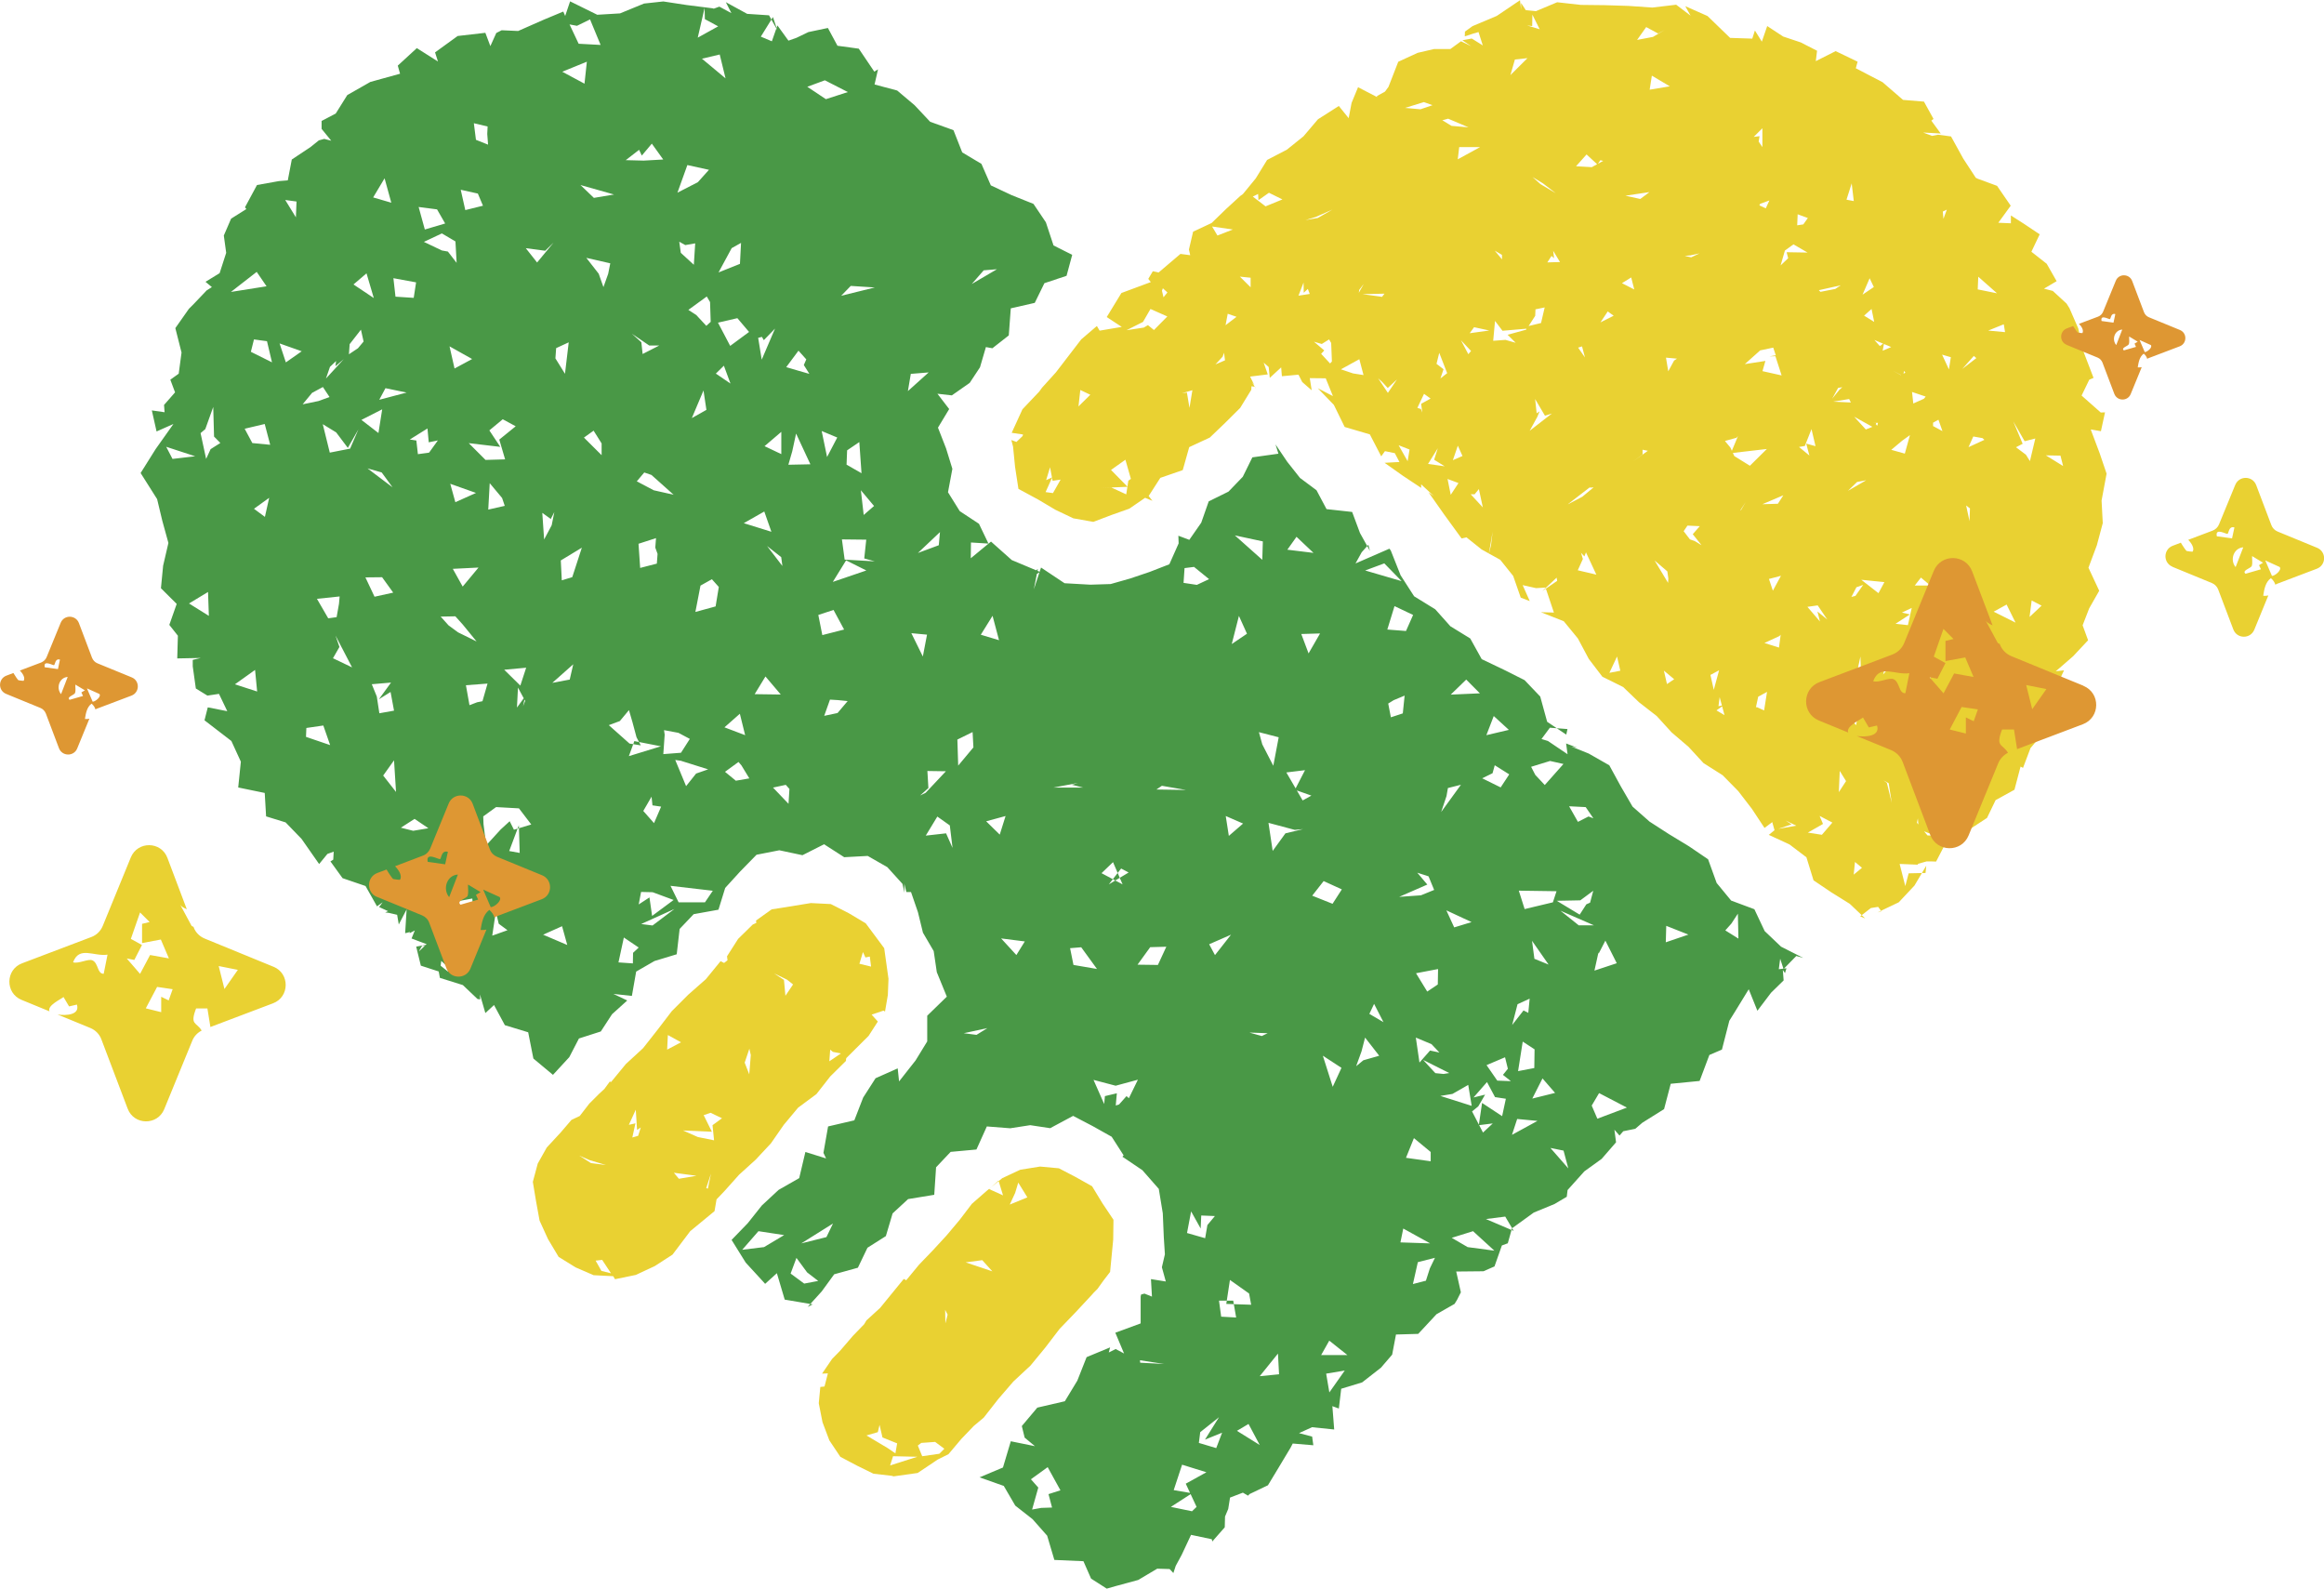
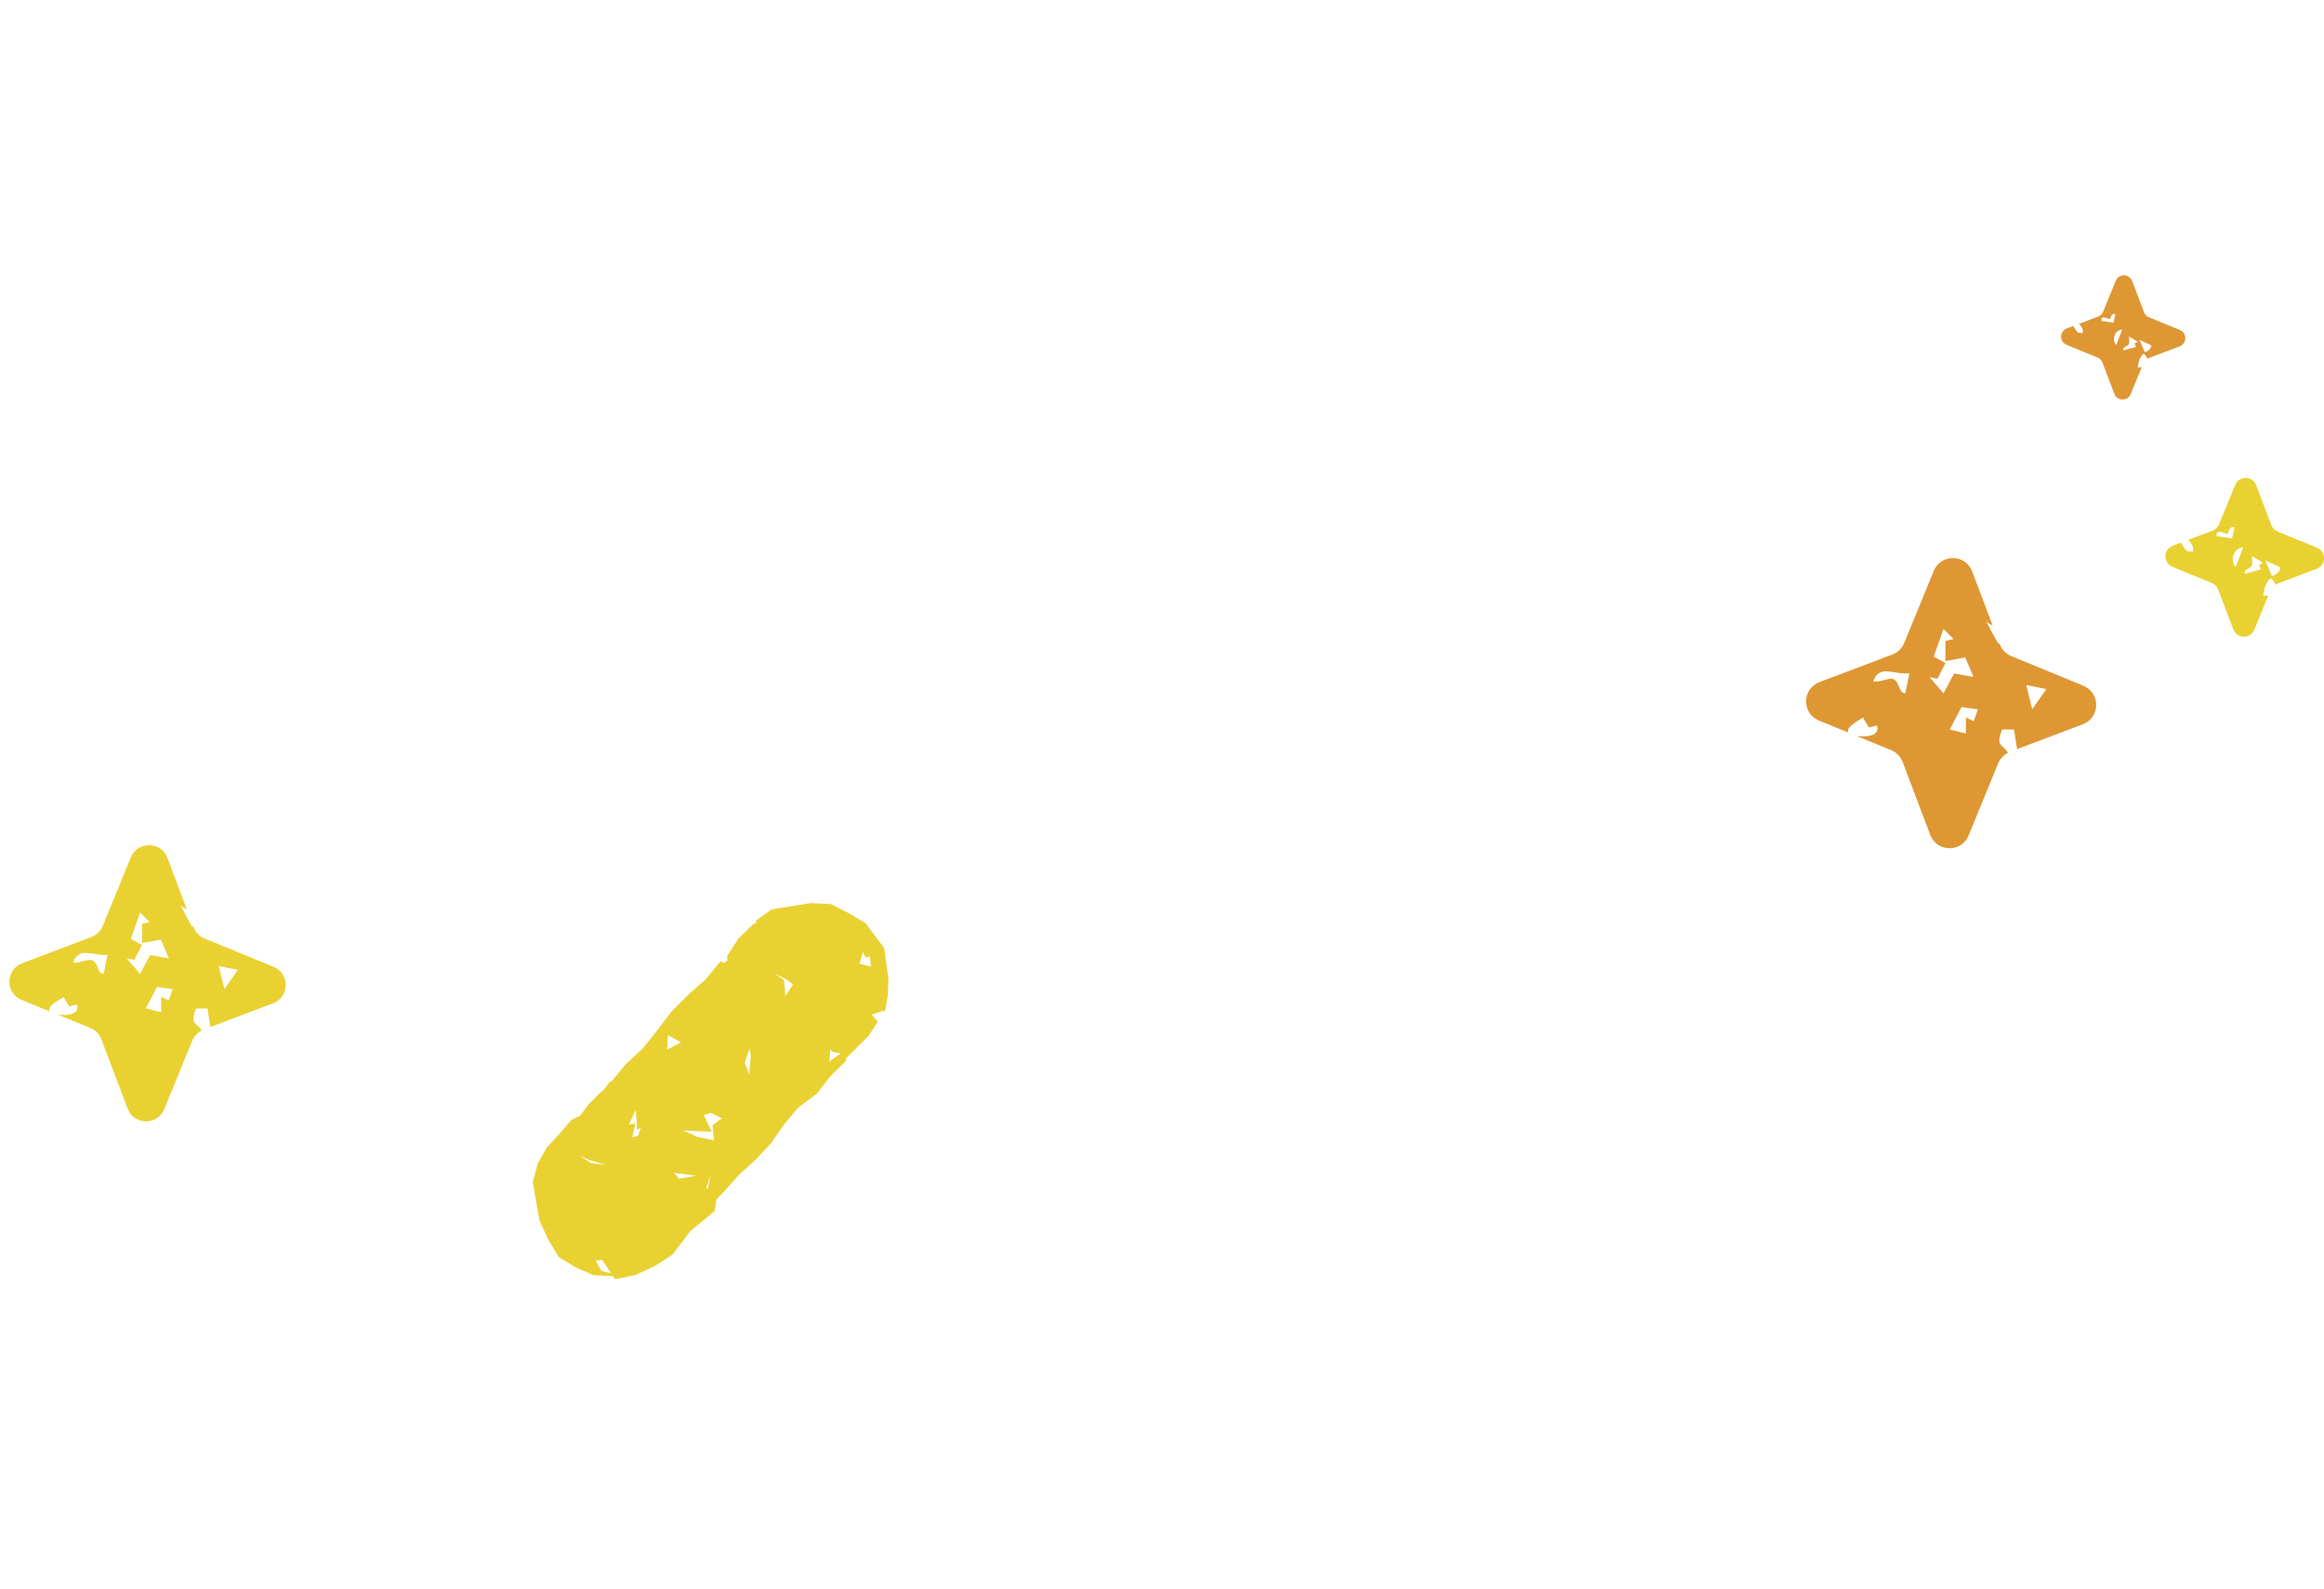
<svg xmlns="http://www.w3.org/2000/svg" id="_レイヤー_1" viewBox="0 0 255.03 174.31">
  <defs>
    <style>.cls-1{fill:#499846;}.cls-1,.cls-2,.cls-3{stroke-width:0px;}.cls-2{fill:#de9733;}.cls-3{fill:#e9d132;}</style>
  </defs>
-   <path class="cls-1" d="M172.34,81.89l.74.14-1.22-.46.16,1.18-2.15-1.45-.71-.22.92-1.24,1.93.15-.13.61-2.1-1.41-.76-2.77-1.72-1.8-2.33-1.17-2.37-1.13-1.26-2.27-2.18-1.34-1.66-1.86-2.32-1.43-1.48-2.3-1.08-2.72-.15-.2-3.72,1.62.68-1.23.73-.82.17.67-1.09-1.96-.86-2.31-2.81-.31-1.1-2.07-1.81-1.35-1.4-1.77-1.29-1.91.32,1.02-2.86.4-1.05,2.13-1.57,1.63-2.17,1.07-.82,2.34-1.31,1.88-1.2-.45.03.84-1.02,2.29-2.16.84-2.13.72-2.15.61-2.23.07-2.83-.16-2.58-1.72-.79,2.39.44-2.24-2.12,1.79,2.36-1.46-3.1-1.3-2.28-2.03-2.22,1.83.02-1.73,1.92.12-1.04-2.17-2.11-1.39-1.29-2.07.48-2.57-.69-2.24-.89-2.28,1.23-2.04-1.29-1.68,1.58.18,1.96-1.37,1.13-1.71.65-2.22.71.13,1.8-1.41.22-2.97,2.63-.6,1.06-2.16,2.43-.81.62-2.3-2.05-1.03-.84-2.54-1.36-2.02-2.4-.96-2.28-1.07-1.03-2.36-2.11-1.26-.96-2.44-2.56-.92-1.71-1.82-1.91-1.61-2.48-.66.38-1.66-.41.25-1.7-2.52-2.34-.32-1.05-1.95-2.14.45-1.31.63-.88.31-1.21-1.67-.61,1.74-1.21-.51,1.33-2.15.47,1.42-.9-1.61-2.4-.16-2.34-1.28.61,1.2-1.32-.71-.61.22-.14-.04-2.85-.36-2.55-.39-2.12.23-2.63,1.08-2.5.15-2.98-1.47-.54,1.6-.21-.48-2.16.9-2.79,1.23-1.81-.08-.59.3-.65,1.44-.55-1.46-3.04.35-2.48,1.8.32,1-2.32-1.47-2.09,1.92.25.89-3.26.9-2.53,1.44-1.27,2.03-1.59.83.04-.02v.87s1.06,1.3,1.06,1.3l-.77-.2-.59.16-.92.74-2.05,1.36-.44,2.29-.98.08-2.4.43-1.32,2.45,1.53,1.82-.56-.87-.25-1.12-2.24,1.41-.8,1.85.26,1.9-.72,2.23-1.55.95.7.58-.57.36-1.4,1.47-.55.55-1.49,2.12.68,2.68-.31,2.32-.92.66.52,1.39-1.21,1.38.06.8-1.4-.2.52,2.31,1.85-.82-1.95,2.75-1.65,2.63,1.81,2.86.57,2.38.67,2.43-.58,2.5-.24,2.47,1.73,1.72-.81,2.3.94,1.19-.07,2.49,2.59-.05-.89.21v.71s.34,2.43.34,2.43l1.27.78,1.27-.19.91,1.9-2.14-.42-.36,1.42,2.95,2.27,1.04,2.27-.29,2.83,2.91.6.15,2.57,2.14.66,1.75,1.81,1.93,2.76.91-1.11.69-.25-.07,1.21.21-.45-.5.31,1.33,1.84,2.52.86,1.26,2.23.24-.17.38-.27-.39.52.99.45-.32.14.41.05.9.21.18,1.06.86-1.65-.16,2.61.53-.13-.05.13.58-.3-.36.88,1.65.62-.87.82.38-.64h1.89s-1.17-.15-1.17-.15l-1.37.24.51,2.09,2.09.68.15-1.2.66.6.21-.53.82,1.09-.99-.02-1.15-.92.3,1.64,2.52.79,1.61,1.53.29.04-.02-.54.59,2.04.95-.88,1.19,2.21,2.56.78.57,2.88,2.15,1.79,1.79-1.94,1.06-2.05,2.4-.77,1.23-1.89,1.67-1.51-1.52-.72,2.03.22.47-2.67,2.01-1.16,2.44-.74.32-2.78,1.54-1.62,2.72-.49.74-2.39,1.64-1.8,1.8-1.84,2.5-.49,2.54.54,2.37-1.2,2.21,1.42,2.58-.14,2.15,1.23,1.66,1.83.23.98-.03-1.01.23.93h.51s.76,2.21.76,2.21l.55,2.25,1.18,2.02.34,2.31,1.1,2.69-2.15,2.09v2.82s-1.28,2.09-1.28,2.09l-1.81,2.3-.15-1.43-2.43,1.08-1.36,2.12-.97,2.5-2.88.67-.51,2.9.29.61-2.27-.71-.68,2.87-2.26,1.29-1.83,1.7-1.56,1.96-1.77,1.83,1.55,2.49,1.9,2.07.23.26,1.29-1.17.86,2.9,3.07.52-.55.28,1.54-1.7,1.37-1.88,2.6-.72,1.05-2.19,2.02-1.28.74-2.49,1.7-1.57,2.87-.47.2-3.02,1.6-1.69,2.83-.26,1.14-2.53,2.57.2,2.19-.34,2.19.33,2.52-1.35,2.16,1.13,2.07,1.16,1.31,2.04-.13.15,2.19,1.48,1.8,2.05.44,2.68.11,2.63.12,1.87-.33,1.42.43,1.56-1.63-.26.11,1.92-.82-.33-.37.1-.05.23v2.94s-2.78,1.02-2.78,1.02l.96,2.28-.92-.49-.76.38.15-.56-2.58,1.07-1.02,2.58-1.37,2.26-3.02.7-1.7,2.02.31,1.27,1.13.94-2.65-.54-.86,2.88-2.57,1.08,2.66.94,1.26,2.16,1.9,1.49,1.6,1.81.79,2.66,3.19.14.84,1.91,1.72,1.1.98-.28,2.47-.67,2.09-1.24,1.36.04.41.44.26-.79.66-1.22,1.02-2.18,2.28.48.05.25,1.37-1.56.03-1.18.35-.83.2-1.25,1.41-.54.56.33.18-.18,2.01-.96,1.13-1.87,1.35-2.25.24-.46,2.26.19-.13-.95-1.44-.38,1.43-.65,2.43.25-.2-2.56.71.26.26-2.17,2.3-.7,2.06-1.61,1.23-1.43.42-2.21,2.44-.07,2.01-2.16,1.98-1.13.27-.44.42-.83-.51-2.28,2.99-.03,1.21-.53.81-2.3.65-.24.46-1.64,2.39-1.73,2.26-.93,1.36-.8.09-.74,1.84-2.05,1.9-1.37,1.58-1.82-.18-1.38.56.64.53-.61-.68.25,1.88-.38.78-.67,2.38-1.49.73-2.78,3.17-.31,1.07-2.85,1.38-.59.81-3.16.69-1.11,1.44-2.35.95,2.36,1.5-1.98,1.38-1.35-.09-1.15.24.35.16-.53-.84.1.15-1.15.37,1.13,1.4-1.43.76.21-2.43-1.23-1.8-1.71-1.13-2.4-2.55-.95-1.59-1.93-.94-2.6-2.09-1.42-2.19-1.33-2.14-1.38-1.87-1.65-1.3-2.24-1.25-2.29-2.26-1.29-2.01-.81ZM107.94,29.66l1.46-.12-2.76,1.62,1.31-1.5ZM18.93,50.35l-.69-1.33,3.18,1.04-2.49.29ZM20.74,66.21l2.09-1.26.09,2.62-2.18-1.36ZM23.49,47.9l.69.7-1.07.68-.49,1.07-.61-2.83.52-.44.87-2.43.09,3.25ZM29.86,39.76l-2.33-1.16.34-1.36,1.43.2.55,2.32ZM29.65,48.8l-1.96-.19-.84-1.57,2.2-.52.6,2.28ZM28.17,29.83l1.08,1.58-3.91.62,2.83-2.2ZM25.18,60.21l2.09.35-2.09-.35ZM28.22,75.87l-2.44-.79,2.21-1.58.23,2.38ZM29.54,54.61l-.47,2.1-1.2-.89,1.68-1.21ZM29.15,59.52l2.1-1.4-2.1,1.4ZM31.37,39.76l-.69-2.08,2.43.86-1.74,1.22ZM32.48,23.86l-1.18-1.92,1.24.17-.07,1.75ZM87.63,38.48l.85.95-.27.62.61.97-1.32-.38-1.22-.36,1.34-1.8ZM85.86,62.1l-1.68-2.19,1.55,1.22.13.98ZM85.75,49.83l-1.85-.88,1.84-1.57v2.44ZM85.3,14.83l-2.52.49,2.52-.49ZM83.61,36.96l.21.36,1.23-1.27-1.46,3.41-.39-2.39.41-.11ZM84.64,58.34l-3.02-.94,2.25-1.28.78,2.22ZM80.3,27.22l1.02-.57-.12,2.3-2.35.94,1.45-2.68ZM80.91,34.9l1.29,1.52-2.07,1.53-1.34-2.55,2.12-.49ZM76.46,34.6l-.92-.6,2.02-1.47.36.61.07,2.17-.48.44-1.06-1.14ZM77.2,42.84l.32,2.13-1.6.9,1.28-3.03ZM79.44,40.13l.72,1.95-1.75-1.19-.18.42,1.21-1.19ZM78.98,5.98l.64,2.62-2.59-2.16,1.95-.46ZM77.32.87l.03,1.23,1.46.79-2.24,1.24.75-3.26ZM77.8,18.63l-1.22,1.36-2.24,1.15,1.09-3.03,2.37.52ZM74.54,26.52l.66.37,1.09-.19-.15,2.35-1.43-1.31-.17-1.22ZM74.44,80.4l1.26.67-.97,1.52-1.94.15.15-2.13-.07-.5,1.56.29ZM72.07,61.84l-1.82.47-.18-2.65,1.92-.62-.08,1.04.25.69-.08,1.07ZM72.53,81.88l-3.52,1.08.6-1.65,2.91.57ZM69.88,52.81l.82-.97.79.27,2.43,2.17-2.18-.49-1.86-.98ZM72.34,37.91l-1.82.93-.14-1.29-1.03-.93,1.9,1.29h1.09ZM70.13,16.43l.3.64,1.1-1.31,1.25,1.74-2.14.12-1.97-.05,1.46-1.13ZM69.12,24.98l-.77-.5-1.79-.12,2.56.62ZM67.38,21.34l-2.21.37-1.47-1.41,3.68,1.04ZM63.32,2.83l1.43-.7,1.16,2.8-2.41-.13-1-2.12.81.15ZM61.02,38.2l1.39-.64-.41,3.45-1.05-1.69.08-1.13ZM62.91,72.87l-.39,1.69-1.91.36,2.31-2.05ZM59.83,27.51l.92-.9-1.81,2.19-1.24-1.57,2.13.28ZM57.74,73.26l-.64,1.96-1.77-1.74,2.4-.22ZM56.84,75.44l.79,1.46-.23.58.22-1.07-.89,1.22.11-2.19ZM54.9,49.03l-1.2-1.81,1.47-1.22,1.42.77-1.8,1.46.64,2.17-2.15.06-1.84-1.84,3.47.41ZM55.39,55.5l-1.81.41.16-2.9,1.36,1.63.29.86ZM52.24,54.08l-2.27,1.02-.56-2.02,2.82,1ZM52,13.52l1.51.36-.04.82.09,1.17-1.33-.53-.23-1.82ZM52.44,21.24l.56,1.33-1.94.48-.5-2.23,1.89.42ZM51.81,39.39l-1.93,1.04-.55-2.43,2.48,1.39ZM47.96,22.97l.89,1.55-2.23.66-.68-2.47,2.01.26ZM43.16,30.52l2.5.46-.26,1.7-2-.13-.23-2.04ZM42.2,19.55l.74,2.69-1.99-.58,1.26-2.11ZM40.22,29.99l.8,2.71-2.23-1.49,1.43-1.22ZM39.61,36.18l.29,1.29-.62.74-.99.66.08-1.11,1.23-1.58ZM36.88,39.62l-.07.56.91-.77-1.95,2.12.44-1.28.66-.63ZM35.44,42.47l.72,1.09-1.21.44-1.74.36,1.04-1.26,1.19-.64ZM33.58,80.84l.04-.97,1.86-.27.75,2.15-2.64-.9ZM36.02,67.84l-1.24-2.14,2.49-.26-.07.8-.26,1.47-.93.13ZM38.63,73.22l-2.09-1,.71-1.24-.43-1.25,1.81,3.48ZM38.43,49.22l-2.24.44-.77-3.12,1.47.9,1.28,1.7,1.16-2.03-.91,2.11ZM39.66,46.07l2.28-1.16-.41,2.6-1.88-1.45ZM40.33,51.39l1.56.45,1.19,1.63-2.75-2.08ZM41.93,63.33l1.22,1.69-2.05.45-1-2.12,1.84-.02ZM41.63,78.26l-.28-1.84-.55-1.35,2.11-.18-1.33,1.83,1.28-.8.38,2.05-1.63.29ZM42.05,85.09l1.19-1.67.22,3.47-1.41-1.8ZM41.62,43.86l.68-1.27,2.32.48-3,.79ZM46.64,56.68l-2.96,1.19,2.96-1.19ZM47.01,90.87l-1.67.28-1.35-.34,3.1-1.99-1.72.94,1.64,1.11ZM47.09,49.66l-1.23.17-.17-1.5-.72-.11,1.94-1.21.14,1.52,1-.21-.97,1.35ZM46.51,26.54l1.98-.93,1.49.88.13,2.35-.96-1.24-.66-.12-1.97-.94ZM48.35,67.65l1.62-.03.81.9,1.52,1.86-2.03-1-1.05-.77-.86-.96ZM51.15,86.6l-2.35-1.56,2.35,1.56ZM49.03,100.43l-.04-1.31,2.84-.54.22,2.61-3.02-.76ZM50.77,64.35l-1.08-1.94,2.82-.14-1.73,2.08ZM52.36,77.05l-.84.32-.39-2.19,2.37-.18-.75,2.61,2.02-1.04-2.41.48ZM54.02,102.64l.39-2.63.32,1.34.96.71-1.66.59ZM57.03,93.58l-1.15-.21,1.06-2.83.09,3.04ZM56.4,91.04l-.47-.94-1,.92-1.58,1.73-.29-2.33-.03-.85,1.41-1.02,2.51.14,1.35,1.77-1.89.57ZM58.61,51.35l1.77-1.08-1.77,1.08ZM59.71,59.19l-.2-2.92.93.67.39-.76-.29,1.45-.83,1.56ZM61.68,101.62l.57,2.06-2.65-1.13,2.08-.93ZM60.78,97.58l2.08-.98-2.08.98ZM61.5,85.61l2.34-1.45-2.34,1.45ZM62.8,63.32l-1.15.35-.11-2.18,2.31-1.4-1.05,3.23ZM64.14,9.18l-2.44-1.31,2.7-1.1-.26,2.42ZM66.02,49.94l-1.94-1.93,1.06-.76.88,1.4v1.29ZM66.22,31.5l-.52-1.47-1.36-1.74,2.63.6-.23,1.15-.52,1.46ZM66.81,79.56l1.21-.45,1-1.2.39,1.34.44,1.64.47.89-1.24-.2-2.26-2.01ZM69.44,105.7l-1.57-.11.59-2.73,1.63,1.1-.62.58-.02,1.17ZM71.5,87.41l.1.95.95.14-.78,1.81-1.42-1.61-.41,1.4,1.56-2.69ZM70.36,97.86l1.26.03,2.3.85-2.36,1.75-.29-2.03-1.18.77.26-1.37ZM71.61,101.54l-1.25-.16,3.65-1.65-2.4,1.81ZM74.78,83.49l2.93.92-1.32.46-1.1,1.38-1.19-2.87.69.1ZM77.36,99h-2.89s-.89-1.81-.89-1.81l4.64.54-.86,1.27ZM78.54,66.53l-2.23.61.56-2.89,1.25-.7.76.85-.35,2.13ZM79.5,79.8l1.69-1.49.58,2.35-2.27-.86ZM80.74,85.65l-1.18-.97,1.48-1.08.32.37.87,1.43-1.5.26ZM82.81,76.17l1.19-1.95,1.68,1.98-2.87-.04ZM86.53,88.19l-1.7-1.78,1.4-.3.4.45-.1,1.63ZM86.51,51l.43-1.49.42-1.94,1.57,3.37-2.42.05ZM95.92,55.51l-1.14.99-.31-2.71,1.44,1.72ZM93.37,31.37l2.63.17-3.69.91,1.05-1.08ZM92.96,49.41l1.34-.91.24,3.42-1.64-.94.06-1.58ZM90.52,8.81l2.52,1.29-2.41.78-2.04-1.36,1.93-.71ZM91.88,48l-1.12,2.14-.59-2.85,1.7.71ZM89.8,67.47l1.67-.55,1.16,2.15-2.39.61-.44-2.21ZM90.45,78.53l.63-1.77.85.05,1.09.11-1.11,1.31-1.47.31ZM91.4,63.83l1.45-2.35,2.22,1.11-3.67,1.25ZM95.99,61.59l-3.3-.19-.3-2.22,2.67.03-.22,2.06,1.15.32ZM97.01,32.57l2.68-1.42-2.68,1.42ZM83.81,136.83l-2.36.29,1.78-2.04,2.82.43-2.23,1.33ZM89.78,140.54l-1.53.29-1.49-1.1.64-1.72,1.17,1.59,1.22.94ZM90.69,135.73l-2.76.69,3.48-2.18-.72,1.49ZM103.02,59.82l-2.29.85,2.42-2.29-.13,1.44ZM99.63,42.91l.32-1.89,1.96-.16-2.28,2.05ZM101.73,69.63l-.46,2.4-1.26-2.56,1.71.16ZM100.96,87.29l.92-.83-.11-1.87,2.03.03-2.22,2.36-.61.3ZM104.53,93.03l-.71-1.6-2.23.25,1.27-2.09,1.37.97.3,2.47ZM105.15,84l-.09-2.86,1.67-.82.09,1.68-1.67,2ZM107.16,113.54l-1.4-.18,2.59-.56-1.19.74ZM108.92,67.56l.71,2.68-2-.6,1.3-2.09ZM109.71,91.57l-1.49-1.46,2.13-.58-.64,2.04ZM111.54,104.79l-1.68-1.83,2.6.33-.93,1.5ZM115.47,165.4l-1.2.04-1.01.18.68-2.41-.81-.91,1.84-1.33,1.4,2.54-1.31.42.39,1.47ZM125.12,149.51l-.06-.72-.69.34,3.38.52-2.63-.14ZM142.28,58.9l1.86,1.76-2.87-.35,1.01-1.42ZM139.72,84l-1.2-2.33-.37-1.34,2.17.56-.59,3.12ZM138.58,59.41l-.06,2.01-3.01-2.68,3.07.66ZM135.95,67.56l.89,1.97-1.67,1.13.79-3.1ZM137.07,141.91l.23,1.24-2.73-.09.4-2.63,2.09,1.48ZM136.41,90.36l-1.56,1.35-.34-2.18,1.91.83ZM132.5,134.39l-.25,1.46-1.99-.57.45-2.37,1.05,1.88.06-1.43,1.5.06-.81.97ZM131.02,62.19l1.66,1.35-1.34.63-1.46-.22.11-1.62,1.03-.13ZM123.03,95.29l.96.51.94-.72-3.25,1.95,1.35-1.74ZM120.5,95.6l.38.2,1.26-1.21,1.05,2.44-2.69-1.43ZM115.6,86.41l2.7-.51-.68.2,1.24.31h-3.26ZM117.8,105.87l-.37-1.84,1.22-.1,1.73,2.38-2.57-.44ZM123.88,120.49l-.26-.23-.82.92-.36.11.12-1.34-1.31.31-.08.87-1.17-2.65,2.43.64,2.44-.66-.99,2.03ZM127.07,105.87l-2.24-.03,1.39-1.92,1.77-.05-.92,1.99ZM126.89,86.63l.78-.53-1.52-.12,3.99.69-3.25-.05ZM128.26,143.61l2.71-.78-2.71.78ZM130.12,162.78l1.19,2.55-.5.48-2.32-.48,2.32-1.5-2.01-.34.92-2.79,2.67.83-2.28,1.26ZM133.47,158.88l-1.91-.57.15-1.18,2.06-1.64-1.54,2.46,1.88-.76-.64,1.68ZM133.33,104.79l-.64-1.19,2.4-1.05-1.76,2.24ZM135.65,144.55l-1.64-.09-.24-1.76h1.56s.32,1.84.32,1.84ZM135.73,156.99l1.28-.76,1.23,2.31-2.51-1.56ZM137.12,113.29l1.99.07-.65.31-1.35-.38ZM140.36,150.78l-2.12.21,2-2.48.12,2.27ZM142.99,90.97l-1.93.46-1.4,1.93-.46-3.08,2.88.77.91-.08ZM143.91,87.29l-.96.53-1.79-3.07,2.05-.25-1.11,2.15,1.81.64ZM143.6,71.69l-.8-2.13,2.06-.06-1.26,2.19ZM145.26,96.67l1.99.91-1.02,1.58-2.23-.89,1.26-1.61ZM145.17,115.83l2.04,1.33-.96,2.08-1.08-3.4ZM145.87,147.09l1.99,1.58h-2.88s.89-1.58.89-1.58ZM145.88,152.77l-.35-2.06,2.04-.34-1.69,2.4ZM170.1,83.49l1.47.33-2.05,2.31-1.04-1.11-.46-.89,2.08-.64ZM170.81,97.78l-.4,1.22-3.1.74-.64-2.02,4.14.06ZM169.27,118.32l1.38,1.59-2.5.62,1.12-2.21ZM168.38,105.18l-.26-1.96,1.82,2.61-1.57-.64ZM167.86,109.58l-.15,1.55-.52-.27-1.25,1.6.59-2.28,1.33-.61ZM168.4,115.13l-.03,2.05-1.78.34.51-3.24,1.3.85ZM163.92,78.56l1.66,1.52-2.47.58.81-2.1ZM163.79,84.83l.24-.87,1.59,1-.94,1.43-2.03-1,1.15-.56ZM163.8,123.27l-1.06.99-1.2-2.32.68-.55.75-1.29-1.27.31,1.48-1.69.88,1.65,1.19.18-.41,1.91-2.2-1.45-.36,2.44,1.52-.19ZM161.48,101.17l-1.9.58-.86-1.87,2.75,1.28ZM158.89,100.02l1.19-2.03-1.19,2.03ZM161.07,106.69l1.14,2.41-1.14-2.41ZM160.9,74.56l1.5,1.51-3.2.14,1.7-1.65ZM158.74,87.32l.15-.86,1.43-.36-2.17,2.99.59-1.76ZM157.72,100.78l1.9,1.82-1.9-1.82ZM157.96,115.48l-1.03-.22-1.16,1.32-.4-2.74,1.72.72.87.92ZM157,126.39v1.02s-2.71-.38-2.71-.38l.87-2.16,1.84,1.52ZM157.77,108.02l-1.15.77-1.23-2.01,2.42-.46-.03,1.7ZM156.77,96.16l.61,1.48-1.45.59-2.39.17,3.09-1.35-1.1-1.3,1.24.4ZM155.07,67.47l-.78,1.76-2.05-.16.79-2.57,2.04.97ZM151.9,61.8l1.91,1.96-4-1.17,2.1-.78ZM149.61,116.33l-.79.65.59-1.63.39-1.51,1.55,1.99-1.74.5ZM151.82,112.15l-1.55-.91.52-1.1,1.03,2.01ZM152.63,78.69l-.29-1.5.6-.37,1.2-.5-.2,1.95-1.31.43ZM153.99,134.79l2.95,1.63-3.26-.11.31-1.52ZM154.44,145.03l2.39-1.35-2.39,1.35ZM156.49,140.51l-1.44.37.54-2.4,1.88-.48-.56,1.16-.43,1.34ZM157.51,117.74l-1.34-1.45,2.87,1.44-.63.1-.9-.09ZM158.07,120.24l1.32-.22,1.73-.99.38,2.3-3.44-1.09ZM161.06,136.83l-1.75-1.02,2.34-.73,2.34,2.14-2.92-.39ZM163.05,133.75l2.13-.27.93,1.57-3.07-1.31ZM164.3,118.55l-1.17-1.69,2.03-.86.31,1.26-.54.67.87.69-1.5-.06ZM165.92,124.51l.57-1.74,2.23.21-2.8,1.53ZM167.53,130.77l1.41-.85-1.41.85ZM170.15,125.95l1.43.29.52,1.95-1.95-2.23ZM190.71,100.26l.06,2.72-1.44-.9.67-.75.7-1.07ZM182.8,103.38l.05-1.8,2.43.96-2.47.84ZM182.29,96.8l2.13.86-2.13-.86ZM173.27,101.54l-2.03-1.62,3.67,1.6h-1.64ZM174.48,99.04l-.4.18-.73,1.13-2.52-1.52,2.59-.05,1.42-1.05-.35,1.31ZM175.29,122.74l-.62-1.44.81-1.37,3.05,1.59-3.24,1.22ZM175.44,104.61l.73-1.41,1.25,2.48-2.45.81.44-1.99.02.11ZM176.61,109.36l-1.94.71,1.94-.71ZM174.83,89.77l-.51-.19-1.16.59-.97-1.71,1.97.1-1.07-1.35,1.75,2.55Z" />
  <path class="cls-3" d="M92.82,116.34l.05-.25,2.45-2.44,1.01-1.57-.68-.76,1.3-.44.17.1.31-1.81.07-1.78-.47-3.36-2.03-2.73-1.88-1.12-1.95-.99-2.19-.11-3.33.54-.97.15-1.72,1.23.04.25-.4.19-1.6,1.57-1.22,1.91.07.54.79-.73-1.18.92-.39-.19-1.61,1.97-1.93,1.7-1.81,1.81-1.56,2.04-1.59,2.02-1.89,1.74-1.63,1.98-.13-.06-.6.82-.57.52-1.08,1.08-1.05,1.36-.91.43-1.2,1.4-1.51,1.63-.99,1.76-.54,2.01.34,2.05.4,2.2.92,2.02,1.17,1.96,1.86,1.15,1.98.86,2.15.11.2.33,2.28-.47,2.08-.97,1.95-1.26,1.94-2.57,2.67-2.2.22-1.29.85-.89,1.63-1.82,1.82-1.65,1.67-1.79,1.41-2.03,1.57-1.88,2.01-1.49,1.52-1.94,1.75-1.73ZM94.7,104.46l.27.59.48-.1.14,1.1-1.28-.31.39-1.29ZM91.41,115.41l.87.17-1.27.86.1-1.36-.77-.55,1.06.88ZM88.93,102.57l-.43-.74-1.02.49,1.45.25ZM84.99,106.82l1.37.66.67.53-.84,1.24-.16-1.74-1.04-.68ZM82.23,115.04l.16.72-.17,2.11-.5-1.28.52-1.55ZM83.43,125.97l-1.62.56,1.62-.56ZM63.48,126.75l1.21.53,1.8.54-1.64-.21-1.36-.87ZM66,139.44l-.64-1.13.72-.08.97,1.47-1.05-.26ZM68.52,132.45l2.33-.94-2.33.94ZM70.02,124.62l-.63.18.34-1.55-.72.16.76-1.66.14,2.22.41-.27-.29.91ZM74.73,114.36l-1.52.8.08-1.6,1.45.8ZM74.5,129.33l-.55-.66,2.48.33-1.93.33ZM78.02,128.77l-.38,1.84.67.04-.81-.3.52-1.58ZM78.19,123.44l.17,1.67-1.78-.36-1.63-.72,3.17.14-.9-1.82.76-.26,1.25.6-1.04.76Z" />
-   <path class="cls-3" d="M119.86,130.16l-1.82-1.02-1.84-.96-2.07-.19-2.17.35-1.97.92-1.67,1.36-1.67,1.46-1.34,1.76-1.42,1.69-1.5,1.63-1.54,1.6-1.41,1.71-.19-.13h-.09s-1.29,1.58-1.29,1.58l-1.29,1.58-1.5,1.37-.25.42-1.23,1.27-1.41,1.64-.88.9-1.1,1.61.64-.03-.37,1.44-.46.05-.17,1.79.41,2.08.75,1.99,1.21,1.81,1.82.96,1.81.89,2.01.23.2.06,2.64-.37,2.21-1.48,1.17-.58,1.4-1.66,1.38-1.44,1.09-.91,1.58-2.02,1.67-1.94,1.88-1.75,1.63-1.98,1.56-2.04,1.78-1.85,1.75-1.88.23-.26.4-.4.66-.92.73-.95.34-3.54.03-2.18-1.21-1.81-1.12-1.84ZM95.09,157.49l1.24-.36.19-.8.32,1.38,1.61.65-.19,1.1-.83-.57-2.35-1.4ZM97.68,160.78l.32-1.01,2.67.06-2.99.95ZM103.09,159.5l-1.89.27-.48-1.17.38-.29,1.52-.11,1.01.75-.54.54ZM104.46,146.11l-.71-.62-.03-1.78.27.53-.35,1.37.81.51ZM109.57,129.52l.5,1.63-1.53-.69,1.03-.93ZM108.9,139.49l-2.93-.99,1.82-.24,1.11,1.23ZM108.66,141.63l.75,1.15.58.55-1.32-1.71ZM110.81,132.16l.59-1.28.34-1.13,1,1.62-1.93.79Z" />
-   <path class="cls-3" d="M229.46,47.12l1.09.19.45-2.07-1.2.05.79.02-2.16-1.91.84-1.74.47-.2-1.16-3.03-.52-2.4-.96-2.21-.32-.51-1.51-1.39-.97-.25,1.39-.82-1.09-1.91-1.68-1.32.91-1.91-1.72-1.15-1.44-.92v.86s-1.38-.06-1.38-.06l1.36-1.87-1.5-2.18-2.1-.77-.23-.11-1.38-2.11-1.34-2.43-1.42-.19-.66.13-.98-.37,1.93.11-1.03-1.41.24-.19-1.05-1.9-2.3-.19-2.24-1.94-2.94-1.53.2-.72-2.41-1.16-2.18,1.1.14-1.14-1.8-.92-1.92-.64-1.75-1.15-.59,1.71-.76-1.22-.29.89-2.43-.08-2.48-2.4-2.44-1.08.58,1.04-1.58-1.2-2.62.31-2.62-.18-2.6-.08-2.62-.03-2.6-.29-2.34.98-1.1-.11-.52-.79v.7s-.12-1-.12-1l-2.55,1.72-2.66,1.12-.83.6-.02.52.89-.29.62-.18.47,1.47-1.21-.76-1.03.19.96.65-1.11-.54-1.17.85h-1.78s-1.81.42-1.81.42l-2.13.98-1.07,2.75-.38.52-.88.49v.11s-2.08-1.08-2.08-1.08l-.71,1.72-.32,1.68-1.08-1.34-2.29,1.46-1.59,1.87-1.83,1.47-2.16,1.12-1.25,2.03-1.41,1.72-.27.19-1.56,1.43-1.6,1.55-2.03.95-.46,1.96.14.62-1.07-.14-2.4,2.04-.63-.14-.5.84.28.35-3.23,1.2-1.61,2.64,1.65,1.08-2.43.41-.3-.51-1.72,1.47-1.39,1.81-1.39,1.81-1.52,1.68-.31.43-1.84,1.94-1.18,2.58,1.24.18-.04.17-.68.65-.56-.21.19.73.22,2.22.37,2.41,2.18,1.18,1.87,1.11,1.97.94,2.2.39,2-.76,1.95-.69,1.73-1.19.8.33-.41-.53,1.28-1.99,2.46-.85.71-2.52,2.26-1.05,1.68-1.61,1.65-1.64,1.22-1.99.02-.39.38.06.14.27-.47-.8.27.35-.47-.94,1.94-.24-.45-1.29.55.48.12,1.19,1.25-1.15.08.97,1.82-.17.42.82,1.03.89-.21-1.33,1.75.02.79,1.95-1.66-.86,1.76,1.82,1.19,2.43,2.76.81,1.25,2.41.41-.57,1.08.22.51.97-1.63.09,2.02,1.43,1.99,1.32v-.39s1.41,1.3,1.41,1.3l-.6-.43,1.73,2.46,1.9,2.61,3.51-.81-3.26.46,1.95,1.56,2.04,1.13,1.42,1.77.83,2.38.99.38-.78-1.75,1.47.33,1.04-.06.92,2.74-1.43-.04,2.51.99,1.55,1.89,1.2,2.25,1.49,1.95,2.28,1.13,1.75,1.68,1.93,1.5,1.64,1.8,1.85,1.58,1.65,1.79,2.1,1.33,1.71,1.74,1.5,1.95,1.38,2.09.85-.64.25.89-.63.51,2.27,1.05,1.86,1.41.78,2.53,1.96,1.32,2.02,1.26,1.69,1.6-.55-.23,1.17-.91.8-.13.35.48-.42.13,2.33-1.11,1.72-1.83,1.3-2.18-.08.79-1.85.04-.37,1.4-.62-2.43,1.99.08.04-.1.94-.26h.45s.58.02.58.02l1.37-2.64,2.51-1.03,1.71-1.12.94-1.95,2.07-1.14.67-2.54.27.14.82-2.17,1.45-1.72.51-1.67-1.03-.93.16-.36.99.67.64-2.48.96-2.04-.91.1.38-.32,1.53-1.33,1.64-1.75-.6-1.64.72-1.86,1.1-1.93-1.18-2.53.92-2.46.65-2.43-.13-2.48.55-2.95-.76-2.24-.97-2.58ZM115.55,54.1l-.81-.11.73-1.62-.67.31.43-1.41.28,1.48.88-.13-.84,1.48ZM118.71,56.17l-1.75-1.71,1.75,1.71ZM118.35,44.59l.2-1.8,1.1.52-1.3,1.28ZM123.82,52.76l-.23,1.48-1.63-.75-1.31.05,3.09-.13-1.82-1.85,1.58-1.12.6,2.1-.29.21ZM126.62,36.2l-.65-.53-.45.27-1.9.29,1.81-.91.82-1.42,1.85.82-1.47,1.49ZM127.68,32.62l-.17-.72.14-.37-.07.07.75.69.82-1.48-1.47,1.81ZM130.53,44.75l-.28-1.68-.55.08,1.15-.34-.32,1.94ZM134.44,39.53l-1.06.45.79-.85.15-.43.11.83ZM135.69,34.76l-1.2.92.37-1.96-1.27-.08.95.72,1.16.4ZM133.6,25.84l-.59-.99,2.28.33-1.69.66ZM137.58,29.42l-.66-1.1-.58.67,1.24.42ZM136.05,30.35l1.19.12v1.05s-1.19-1.18-1.19-1.18ZM138.88,22.64l-1.4-1.07.58-.29.04.68,1.15-.81,1.48.73-1.85.76ZM219.89,35.58l.14.86-1.85-.17,1.71-.69ZM220.26,60.84l-1.77.07,1.77-.07ZM216.55,47.89l1.01.18.2.19-1.74.8.52-1.16ZM215.33,40.48l1.32-1.48-.32-.18.55.47-1.55,1.19ZM217.09,30.36l2.06,1.82-2.12-.43.06-1.39ZM216.31,37.02l-2.22-1.61,2.22,1.61ZM213.2,23.21l.44-.21-.37,1.01-.07-.8ZM209.81,43l1.51.51-.62.76.56-.58-1.3.58-.14-1.28ZM210.12,64.24l.68-.87,1.03.87h-1.71ZM211.62,80.72l-.06.68-1.01.39.07-.47.99-.59ZM209.59,47.75l-.56,2.02-1.96-.55-1.06-.56,1.12,1.04,1.61-1.35.85-.61ZM202.79,53.85l1-.97,1-.19-2,1.16ZM204.46,64.17l-.85,1.21-.44.11.55-1.06.74-.26ZM203.49,45.73l1.98,1.1-.72.29-1.27-1.39ZM205.33,46.64v-.11s.57.05.57.05l-.04-.17h-.4s.62-.02.62-.02l-.06.3-1.22-.68.53.64ZM207.72,40.67l1.11.58.12-.56.14.2-.5.26-.87-.48ZM207.53,38.08l-.93.4.16-.86-.47.35-.6-.67,1.85.78ZM205.17,30.53l.46.96-1.24.84.78-1.8ZM205.38,33.9l.29,1.42-1.11-.69.82-.73ZM203.2,20.12l.23,1.94-.8-.15.57-1.79ZM199.59,31.84l2.41-.54-.6.4-1.63.32-.17-.18ZM197.27,23.51l1.12.41-.5.7-.67.1.05-1.21ZM195.87,27.49l.94-.68,1.55.9-2.3-.04.17.66-.83.79.47-1.63ZM194.17,21.99l-.4.87-.7-.33.09-.17,1.02-.37ZM193.4,14.08v2.06s-.41-.61-.41-.61l.1-.59-.64.08.94-.94ZM193.17,38.44l1.42-.3.28.84-.7.12.66-.02.68,2.11-2.1-.47.32-1.12-2.26.35,1.69-1.51ZM195.7,54.34l-.6.93-1.7.05,2.3-.98ZM185.45,28.03l1.05-.23-.91.43-.71-.15.57-.06ZM180.65,2.97l1.31.71.73-.4-1.3.77-1.74.33,1-1.41ZM178.12,25.14l-1.36-.51-.1.52h1.46ZM174.11,16.95l1.19,1.1.32-.47.31.07-1.25.69-1.73-.1,1.16-1.3ZM173.68,37.98l1.17-.55-1.3.35.38,1.44-.75-1.08.51-.16ZM171.19,28.75l-1.39.04.46-.71.28.25-.1-.82.75,1.24ZM170.73,21.2l-1.67-.99-.89-.79,1.14.69,1.42,1.09ZM168.14,2.86l.02-1.25.8,1.6-1.38-.42.56.07ZM166.24,6.53l1.38-.15-1.87,1.86.49-1.71ZM164.05,27.51l.77.45.04,2.58.4-1.56-1.22-1.47ZM162.4,16.15l-2.43,1.33.16-1.34h2.27ZM158.91,13.02l2.24.95-1.86-.16-1.01-.61.64-.18ZM158.8,40.95l-.83.65.1-.08.34-1.01-.77-.59.3-1.21.87,2.24ZM156.25,11.2l.95.34-1.32.45-1.69-.15,2.07-.64ZM153.69,19.04l-2.18,1.03,2.18-1.03ZM149.63,31.2l-.91,1.63.08,1.4.36-2.43.46-.6ZM148.37,33.33l-2.22-1.61,2.22,1.61ZM146.3,22.95l-1.68.96-1.36.24,1.11-.34,1.93-.85ZM142.49,32.44l.56-1.44.02,1.12.45-.42.21.55-1.24.19ZM145.96,39.88l-.98-1.06.34-.37-1.13-.96.86.25.8-.5.23.39.08,2.03-.2.22ZM147.27,44.84l-.14-.16.14.2.83.76-.83-.8ZM147.15,40.52l2.02-1.11.46,1.74-1.15-.18-1.33-.45ZM149.5,32.27l2.43-.05-.27.35-2.16-.3ZM152.3,43.1l-1.07-1.6.46.42.6.65,1.01-.94-1,1.48ZM154.47,50.6l-.99-1.75,1.2.47-.21,1.28ZM155.95,44.3l.13.96-.16-.39-.38-.12.73-1.54.72.52-1.05.58ZM156.71,50.9l1.07-1.72-.4,1.26,1.16.72-1.83-.26ZM159.2,54.29l-.35-1.74,1.2.45-.85,1.29ZM159.43,50.5l.55-1.6.51,1.13-1.06.46ZM160.32,37.33l1.11,1.18.56-.29.12-.51-.98,1.15-.81-1.53ZM162.72,55.67l-1.33-1.44h.43s.47-.57.47-.57l.43,2ZM161.28,36.56l.48-.66,1.67.36-2.15.3ZM163.37,60.83l.43-2.51-.18,1.5-.25,1.01ZM166.71,41.28l-.55-.34-.52.9.67-.73.4.17ZM167.48,36.17l-2.04.56.89.88-1.13-.32-1.34.1.2-2.18.82,1.08,2.68-.23.91-1.41.03-.71,1.01-.21-.4,1.71-1.53.37-.1.36ZM167.87,47.25l.84-1.53.24-.59-.32.22-.17-1.57,1.08,1.83.76-.24-2.43,1.89ZM169.25,64.85l1.57-1.47.06.35-1.63,1.12ZM173.14,62.57l.56-1.24-.2-.68.37.4.17-.45,1.14,2.45-2.03-.48ZM172.07,55.31l2.45-1.89-.06.09.42-.04-1.24,1.03-1.56.82ZM175.63,35.37l.8-1.2.65.47-1.45.73ZM176.61,73.82l.84-1.79.36,1.56-1.2.23ZM180.99,21.09l-.99.74-1.63-.36,2.62-.39ZM177.99,31.07l1-.62,1.03-.41-1.1.07.42,1.65-1.35-.69ZM179.17,50.66l1.08-.8v-.52s.58.12.58.12l-1.66,1.2ZM181.03,9.84l.24-1.54,1.97,1.17-2.21.37ZM181.59,61.51l1.38,1.18.11.78-.03.48-1.47-2.44ZM182.93,75.05l-.34-1.47,1.13.94-.8.54ZM183.71,39.56l-.64,1.18-.25-1.5,1.21.11-.32.21ZM186.69,59.8l-.72-.44-.52-.18-.69-.9.11-.16.34-.5-.39.03,1.71.08-.77.88.94,1.18ZM184.95,51.12l1.58.98-1.58-.98ZM189.24,78.46l-.88-.52.79-.56-.57.1.13-.99.53,1.96ZM188.07,75.71l-.37-1.66.95-.51-.59,2.17ZM189.86,49.07l-.57-.69,1.27-.35.16-.18-.78,1.87,3.95-.46-1.86,1.84-1.71-1.06-.45-.97ZM189.79,56.13l1.04.08.73-1.11-.51.87-1.25.16ZM193.59,77.95l-.8-.37-1.75.52,1.51.16.39-1.82.97-.53-.32,2.03ZM195.44,63.17l-.89,1.64-.43-1.29,1.33-.35ZM193.61,70.55l1.65-.76.75-.76.5-.4-.97.02-.32,2.4-1.61-.51ZM194.19,87.39l1.83-1.91-1.83,1.91ZM195.14,90.94l1.45-.49-.65-.43,1.18.57-1.98.35ZM198.79,47.08l.44,1.87-1.02-.28.4,1.5-.05-.19-1.14-.94.64-.11.73-1.85ZM199.47,66.42l1.05,1.55-1.08-.88.28,1.1-1.38-1.61,1.13-.16ZM199.93,91.59l-1.54-.24,1.66-.95-.37-.88,1.4.73-1.15,1.34ZM198.58,57.23l2.53,1.13-2.53-1.13ZM201.02,43.81l.69-1.25.46-.08-.32.29-.84,1.03ZM201.21,44.06l1.71-.28.19.38-1.9-.09ZM201.79,86.91l.1-2.33.69,1.12-.79,1.21ZM202.32,78.16l.49-1.2,1.01.46-.51-.75.64.15.15.27-.41,2.47-1.37-1.4ZM203.42,95.97l.14-1.4.77.64-.92.76ZM203.65,74.38l.51-2.35.05,1.59-.57.76ZM204.25,63.61l2.54.26-.65,1.21-1.89-1.47ZM207.06,85.89l-.37-.27.57.31.34,2.16-.54-2.2ZM206.65,74l.8-3.23-.72,1.42,1.22.31-1.3,1.5ZM209.37,68.59l-1.36-.15,1.58-1.03-.88-.2,1.08-.51-.42,1.89ZM212.4,91.69l-.88-.03-1.16-1.39.1-.48.1,1.19,1.84.72ZM211.97,76.16l-.27-2.15.11.09.16,2.05ZM212.13,46.74v-.46s-.06.13-.06.13l.65-.36.44,1.25-1.02-.55ZM213.87,40.53l-.75-1.62.96.28-.21,1.34ZM216.2,60.29l-1.61-1.44,1.61,1.44ZM216.13,57.18l-.37-1.72.42.32-.05,1.41ZM219.43,75.53l-2.33.79.95-.95,1.37.16ZM218.78,67.11l1.42-.78.98,1.98-2.4-1.2ZM221.23,49.07l.73-.38-1.03-2.46,1.25,2.18,1.17-.3-.59,2.48-.44-.7-1.09-.82ZM222.72,67.68l.23-1.8,1.09.57-1.31,1.23ZM226.4,51.13l-1.89-1.17,1.6.03.29,1.14Z" />
  <path class="cls-3" d="M238.4,62.19l4.33,1.78c.32.13.57.39.69.71l1.66,4.38c.4,1.05,1.87,1.07,2.3.03l1.54-3.76c-.17.04-.35.06-.56.03.11-.69.23-1.48.84-1.93.27.23.42.48.49.72.06-.03.11-.06.17-.09l4.38-1.66c1.05-.4,1.07-1.87.03-2.3l-4.33-1.78c-.32-.13-.57-.39-.69-.71l-1.66-4.38c-.4-1.05-1.87-1.07-2.3-.03l-1.78,4.33c-.13.32-.39.57-.71.69l-2.67,1.01c.41.41.69.94.49,1.29-.02.03-.64-.05-.67-.07-.08-.06-.38-.48-.63-.91l-.89.34c-1.05.4-1.07,1.87-.03,2.3ZM248.59,61.49l1.58.72c.26.33-.51.97-.85.98l-.73-1.69ZM247.11,62.07c.1-.32.01-.72.03-1.06l1.2.73-.44.27.21.45-1.69.49c-.45-.37.6-.59.69-.87ZM246.17,60.05l-.84,2.17c-.66-.78-.22-2.1.84-2.17ZM244.45,58.57c.14-.09.12-.89.75-.7l-.26,1.2-1.67-.23c-.22-1,1.06-.19,1.18-.27Z" />
  <path class="cls-2" d="M228.64,75.24l-7.92-3.25c-.58-.24-1.04-.71-1.26-1.29v-.04c-.09-.03-.16-.07-.23-.12l-1.32-2.44c.12.19.4.36.75.51l-2.24-5.92c-.73-1.92-3.43-1.96-4.21-.06l-3.25,7.92c-.24.58-.71,1.04-1.29,1.26l-8.01,3.03c-1.92.73-1.96,3.43-.06,4.21l3.22,1.32c-.3-.66,1.29-1.38,1.62-1.65l.64,1.09.9-.21c.37,1.17-1.19,1.29-2.23,1.15l3.78,1.55c.58.24,1.04.71,1.26,1.29l3.03,8.01c.73,1.92,3.43,1.96,4.21.06l3.25-7.92c.21-.5.59-.9,1.07-1.15-.59-1-1.4-.59-.65-2.55h1.31s.34,2.15.34,2.15l7.22-2.73c1.92-.73,1.96-3.43.06-4.21ZM209.53,73.86l-.44,2.2c-.76.01-.59-1.21-1.29-1.54-.48-.23-1.58.42-2.24.22.71-1.93,2.38-.64,3.98-.88ZM216.6,74.28l-2.16-.39-1.16,2.18-1.54-1.77.87.17.88-1.72-1.28-.71,1.06-3.04,1.1,1.11-.88.21v2.21s2.17-.4,2.17-.4l.92,2.16ZM217.05,77.83l-.46,1.3-.86-.42v1.77s-1.77-.44-1.77-.44l1.3-2.47,1.79.26ZM224.56,75.61l-1.55,2.2-.66-2.65,2.21.44Z" />
  <path class="cls-2" d="M226.79,37.84l3.39,1.39c.25.1.44.3.54.55l1.3,3.43c.31.82,1.47.84,1.8.02l1.21-2.95c-.13.03-.28.04-.44.03.09-.54.18-1.16.66-1.51.21.18.33.38.38.57.04-.02.09-.05.13-.07l3.43-1.3c.82-.31.84-1.47.02-1.8l-3.39-1.39c-.25-.1-.44-.3-.54-.55l-1.3-3.43c-.31-.82-1.47-.84-1.8-.02l-1.39,3.39c-.1.25-.3.44-.55.54l-2.1.79c.32.32.54.73.38,1.01-.01.02-.5-.04-.52-.06-.06-.05-.29-.38-.5-.71l-.69.26c-.82.31-.84,1.47-.02,1.8ZM234.79,37.3l1.24.56c.21.26-.4.76-.67.77l-.57-1.33ZM233.62,37.75c.08-.25.01-.56.03-.83l.94.57-.35.21.16.36-1.33.38c-.36-.29.47-.46.54-.68ZM232.89,36.16l-.66,1.7c-.52-.61-.18-1.65.66-1.7ZM231.54,35.01c.11-.07.1-.7.59-.55l-.2.94-1.31-.18c-.17-.79.83-.15.93-.21Z" />
  <path class="cls-3" d="M29.99,106.06l-7.54-3.09c-.55-.23-.99-.67-1.2-1.23v-.04c-.08-.03-.15-.07-.22-.11l-1.25-2.32c.11.18.38.34.72.49l-2.13-5.64c-.69-1.83-3.26-1.86-4.01-.06l-3.09,7.54c-.23.55-.67.99-1.23,1.2l-7.62,2.89c-1.83.69-1.86,3.27-.06,4.01l3.07,1.26c-.28-.63,1.22-1.31,1.54-1.57l.61,1.03.86-.2c.35,1.12-1.13,1.23-2.12,1.09l3.6,1.48c.55.23.99.67,1.2,1.23l2.89,7.62c.69,1.83,3.27,1.86,4.01.06l3.09-7.54c.2-.48.57-.86,1.02-1.09-.56-.95-1.33-.56-.61-2.43h1.24s.33,2.04.33,2.04l6.87-2.6c1.83-.69,1.86-3.27.06-4.01ZM11.8,104.74l-.42,2.1c-.73.01-.56-1.16-1.23-1.47-.46-.22-1.5.4-2.13.21.68-1.83,2.27-.61,3.79-.84ZM18.53,105.15l-2.06-.37-1.1,2.07-1.46-1.69.83.16.84-1.64-1.22-.67,1.01-2.9,1.05,1.05-.83.2v2.11s2.06-.39,2.06-.39l.88,2.06ZM18.95,108.52l-.44,1.24-.82-.4v1.69s-1.69-.42-1.69-.42l1.24-2.35,1.7.25ZM26.1,106.41l-1.47,2.1-.63-2.52,2.1.42Z" />
-   <path class="cls-2" d="M.67,76.13l3.76,1.54c.28.11.49.34.6.61l1.44,3.81c.35.91,1.63.93,2,.03l1.34-3.27c-.15.04-.31.05-.49.03.1-.6.2-1.29.73-1.68.23.2.37.42.42.63.05-.03.1-.05.15-.07l3.81-1.44c.91-.35.93-1.63.03-2l-3.76-1.54c-.28-.11-.49-.34-.6-.61l-1.44-3.81c-.35-.91-1.63-.93-2-.03l-1.54,3.76c-.11.28-.34.49-.61.6l-2.33.88c.36.36.6.81.42,1.12-.01.03-.56-.05-.58-.06-.07-.05-.33-.42-.55-.79l-.77.29c-.91.35-.93,1.63-.03,2ZM9.53,75.52l1.38.62c.23.29-.44.84-.74.85l-.63-1.47ZM8.24,76.03c.09-.28.01-.63.03-.92l1.05.63-.39.23.18.39-1.47.42c-.39-.32.52-.51.6-.76ZM7.43,74.27l-.73,1.89c-.57-.68-.19-1.83.73-1.89ZM5.93,72.98c.13-.08.11-.77.65-.61l-.22,1.04-1.45-.2c-.19-.87.92-.17,1.03-.23Z" />
-   <path class="cls-2" d="M41.37,98.4l4.95,2.03c.36.15.65.44.78.81l1.89,5c.45,1.2,2.14,1.22,2.63.04l1.76-4.29c-.19.05-.4.06-.64.04.13-.79.27-1.69.96-2.2.31.27.48.55.55.82.06-.04.13-.07.2-.1l5-1.89c1.2-.45,1.22-2.14.04-2.63l-4.95-2.03c-.36-.15-.65-.44-.78-.81l-1.89-5c-.45-1.2-2.14-1.22-2.63-.04l-2.03,4.95c-.15.36-.44.65-.81.78l-3.05,1.16c.47.47.79,1.07.55,1.48-.02.03-.73-.06-.76-.08-.09-.07-.43-.55-.72-1.04l-1.01.38c-1.2.45-1.22,2.14-.04,2.63ZM53.02,97.6l1.81.82c.3.38-.58,1.11-.98,1.11l-.83-1.93ZM51.32,98.26c.12-.37.02-.82.04-1.21l1.38.83-.51.3.24.52-1.93.56c-.52-.43.69-.67.79-.99ZM50.25,95.95l-.96,2.48c-.75-.89-.26-2.4.96-2.48ZM48.29,94.26c.16-.1.14-1.01.86-.8l-.3,1.37-1.91-.27c-.25-1.15,1.21-.22,1.35-.31Z" />
</svg>